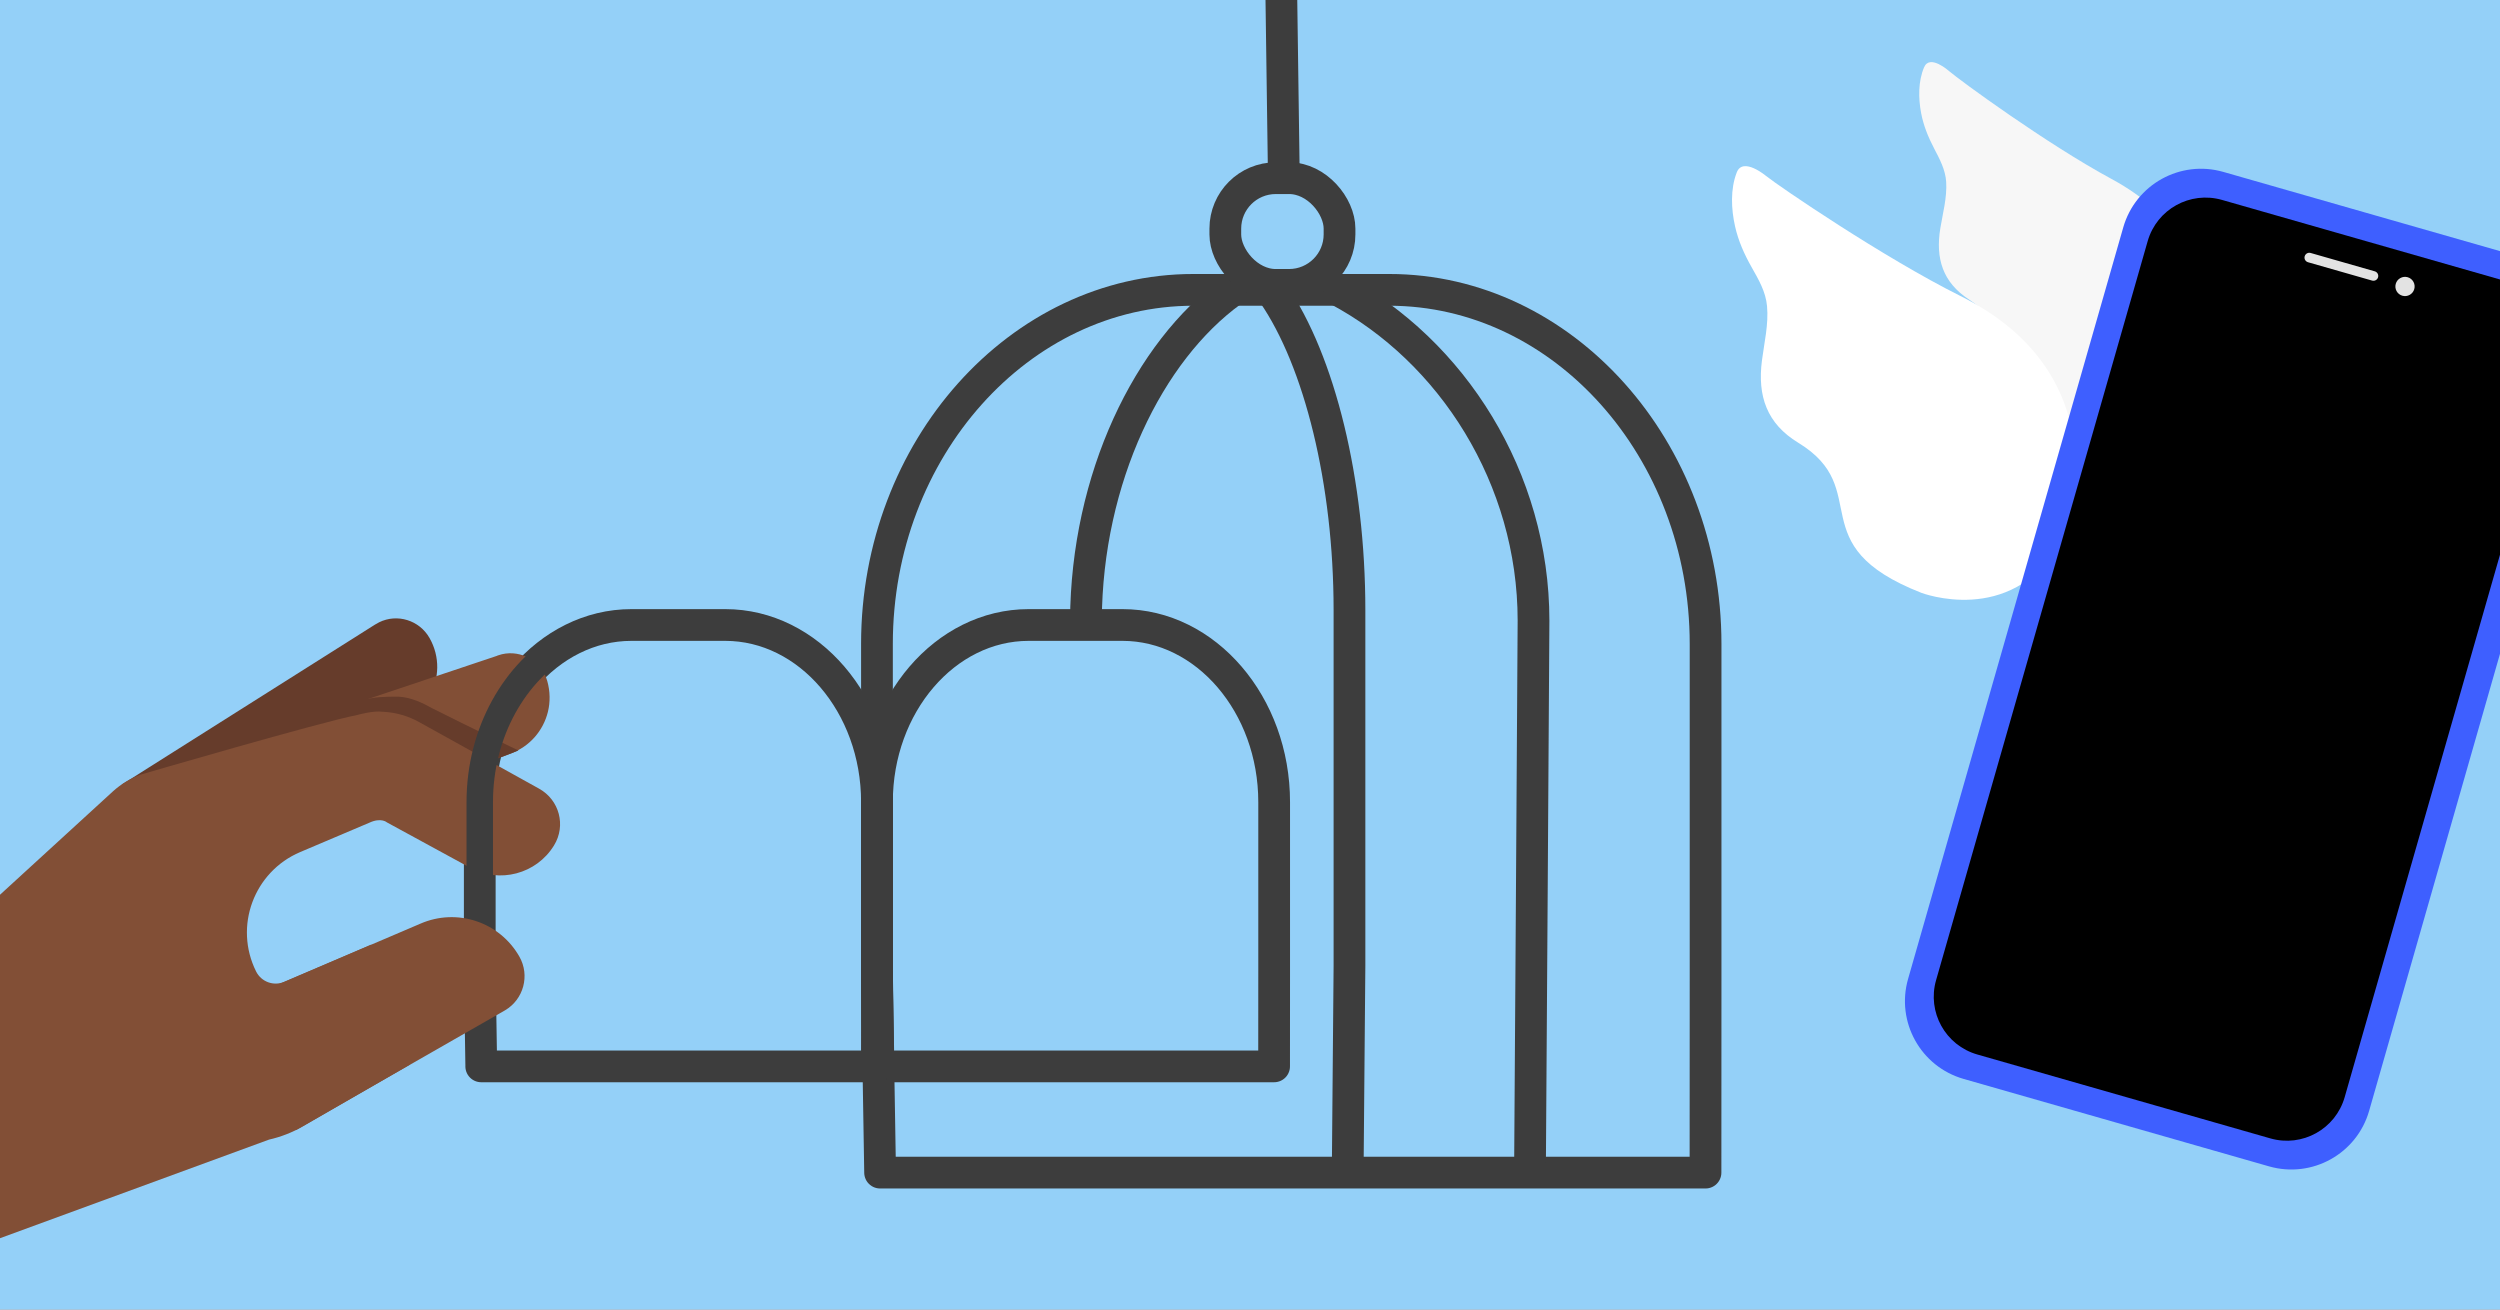
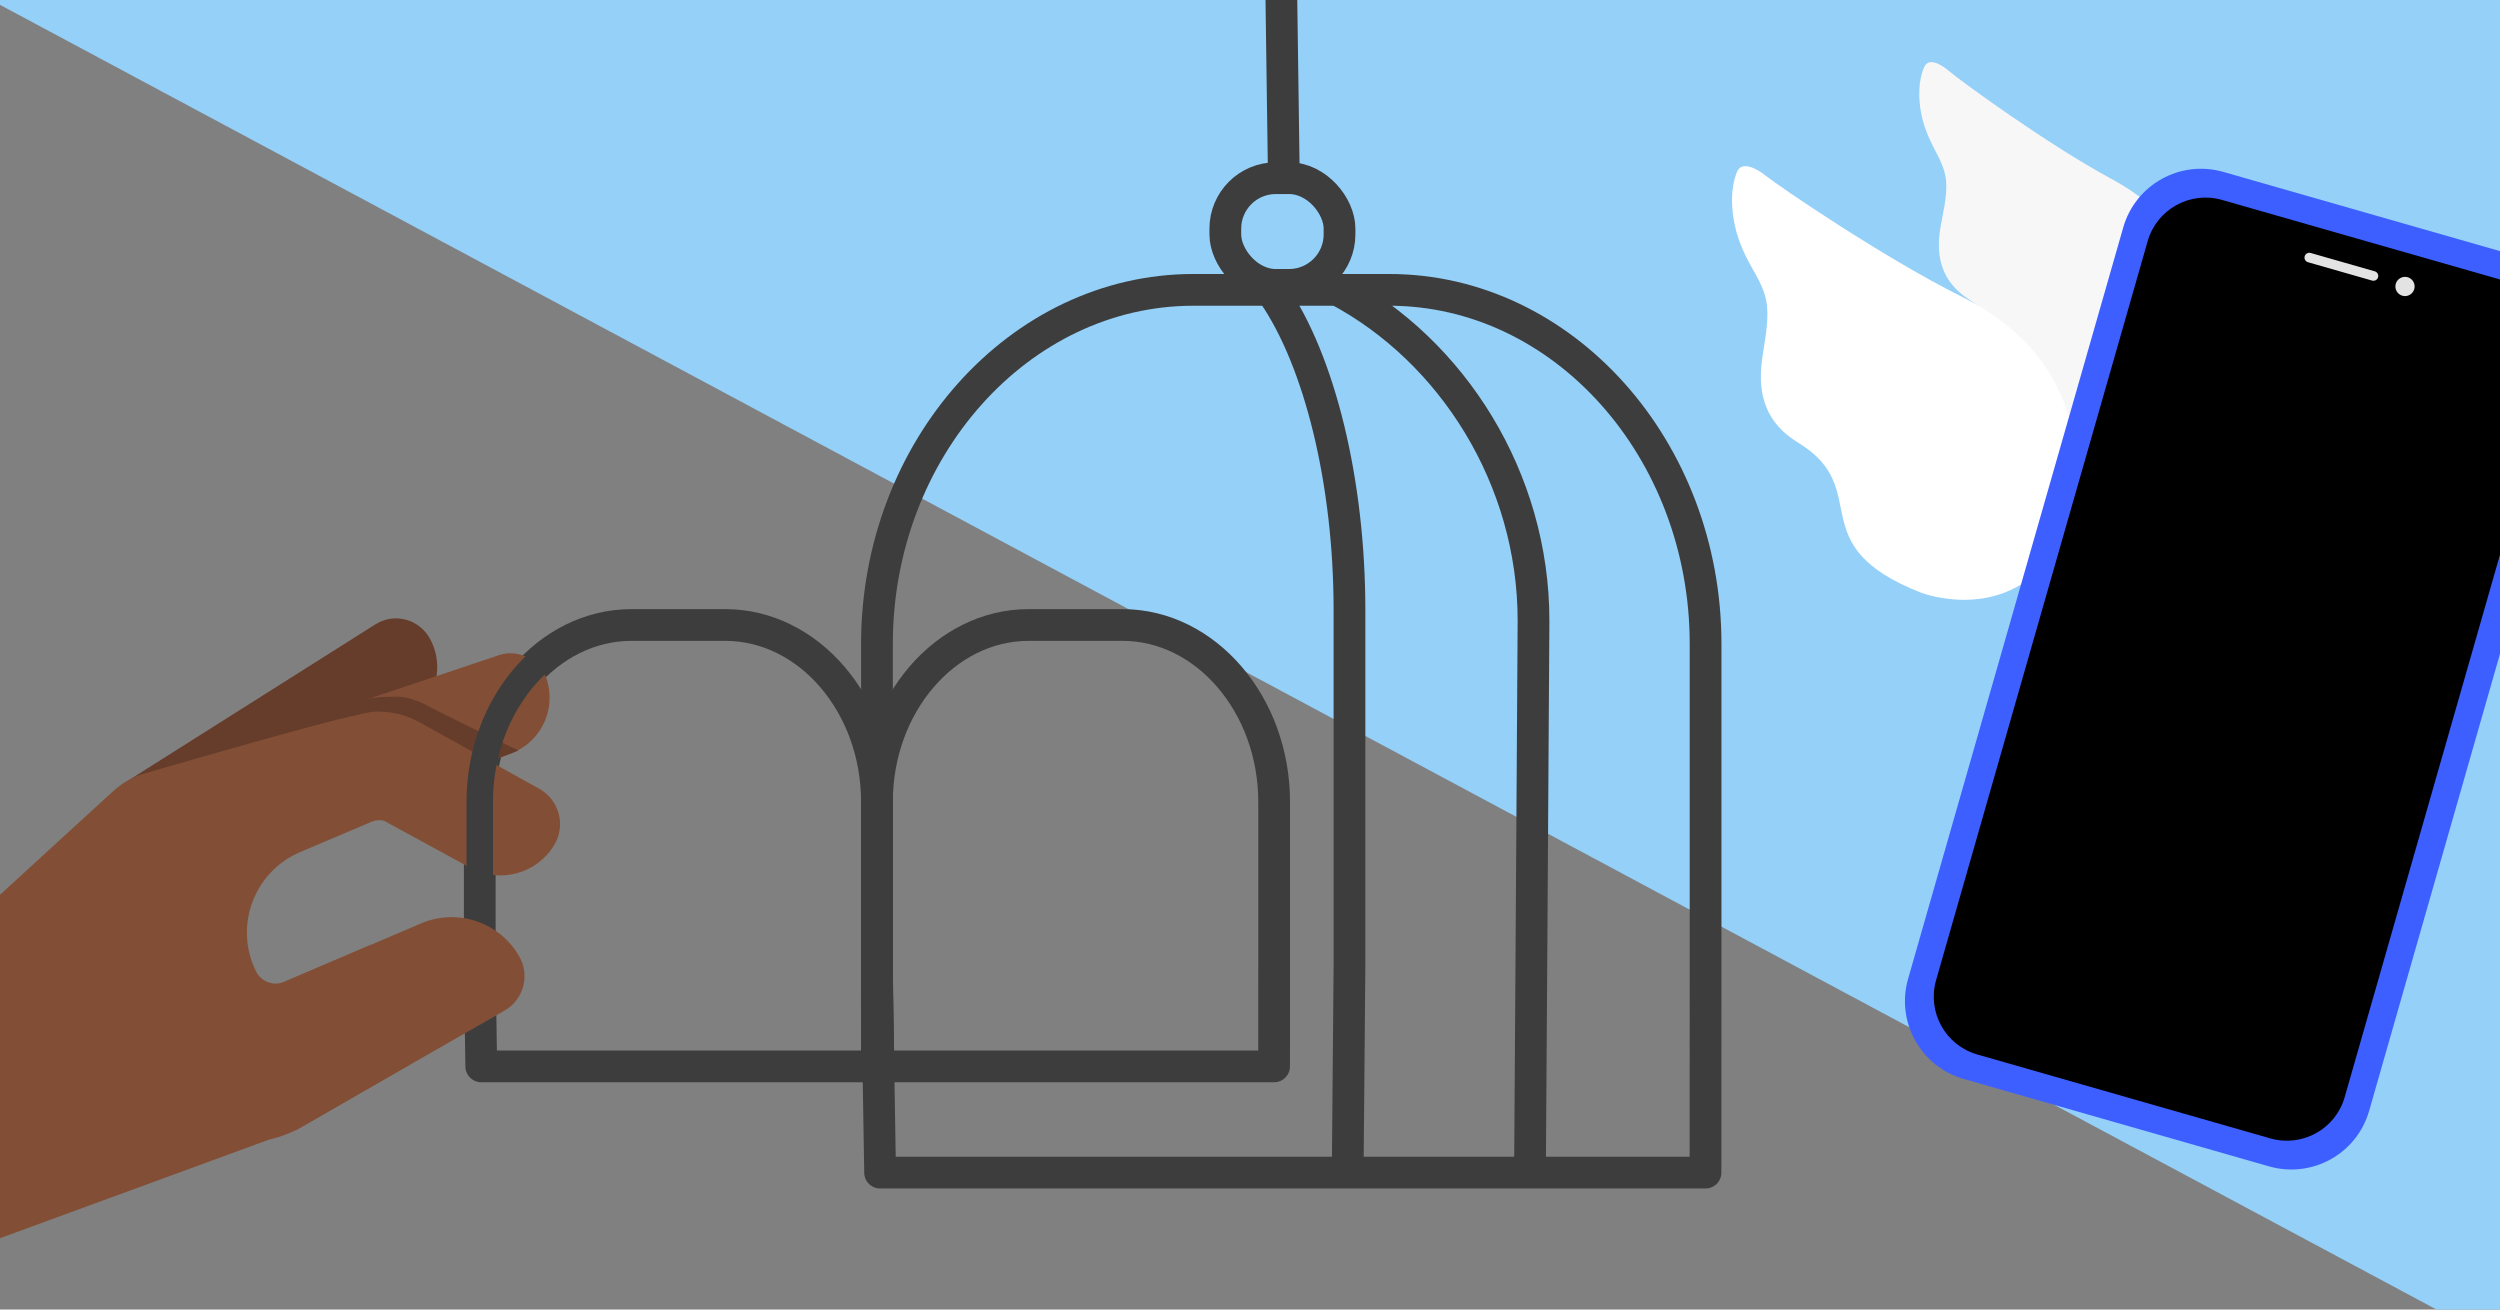
<svg xmlns="http://www.w3.org/2000/svg" viewBox="0 0 945 495">
  <rect x="0" y="0" width="945" height="495" fill="#808080" stroke="none" />
  <clipPath id="clippath">
    <path d="M0 0H945V495H0Z" />
  </clipPath>
  <g clip-path="url(#clippath)">
-     <path d="M-20.48-9.13H967.16V519.73H-20.48Z" fill="#94d0f8" />
+     <path d="M-20.48-9.13H967.16V519.73Z" fill="#94d0f8" />
    <g fill="none">
      <path d="m332.68 443.25c-.05-1.63-1.19-70.99-1.19-72.64v-127.22c0-73.6 53.82-133.82 119.6-133.82h74.02c65.78 0 119.6 60.22 119.6 133.82v127.22s-.03 72.59-.03 72.64h-311.99Z" stroke="#3d3d3d" stroke-linecap="round" stroke-linejoin="round" stroke-width="12" />
      <path d="m332.06 403.09c-.03-.82-.57-35.5-.57-36.32v-63.61c0-36.8 25.8-66.91 57.33-66.91h35.48c31.53 0 57.33 30.11 57.33 66.91v63.61s-.02 36.3-.02 36.32h-149.56Z" stroke="#3d3d3d" stroke-linecap="round" stroke-linejoin="round" stroke-width="12" />
      <path d="m181.92 403.09c-.03-.82-.57-35.5-.57-36.32v-63.61c0-36.8 25.8-66.91 57.33-66.91h35.48c31.53 0 57.33 30.11 57.33 66.91v63.61s-.02 36.3-.02 36.32h-149.56Z" stroke="#3d3d3d" stroke-linecap="round" stroke-linejoin="round" stroke-width="12" />
-       <path d="m410.48 234.48c.29-53.73 23.72-101.71 55.03-124.38" stroke="#3d3d3d" stroke-linecap="round" stroke-linejoin="round" stroke-width="12" />
      <path d="m578.34 441.87c.06-1.69 1.33-207.3 1.33-207.3 0-53.73-30.69-101.97-74.09-125.01" stroke="#3d3d3d" stroke-linecap="round" stroke-linejoin="round" stroke-width="12" />
      <path d="m509.44 441.88c.03-1.73.66-75.06.66-76.8v-134.51c0-48.3-11.23-94.06-28.85-119.62" stroke="#3d3d3d" stroke-linecap="round" stroke-linejoin="round" stroke-width="12" />
      <rect height="40.34" rx="19.08" stroke="#3d3d3d" stroke-linecap="round" stroke-linejoin="round" stroke-width="12" transform="matrix(-1 0 0 -1 969.5 175.04)" width="43.17" x="463.16" y="67.35" />
    </g>
    <path d="m829.37 145.46s20.8-49.71-31.24-77.83c-24.43-13.2-57.46-37.37-61.41-40.78 0 0-7.24-6.5-9.4-1.45-2.29 5.34-2.19 11.79-1.13 17.37.9 4.71 2.66 9.04 4.87 13.27 2.11 4.04 4.33 8.13 4.6 12.78.34 5.92-1.28 11.74-2.23 17.53-1.85 11.37.92 20.36 10.8 26.83 24.27 15.9-.76 32.99 38.14 49.72 0 0 28.22 11.92 44.98-14.08" fill="#f7f7f7" />
    <path d="m780.64 201.84s22.44-59.02-39.58-89.95c-29.12-14.52-68.74-41.56-73.5-45.39 0 0-8.73-7.33-11.06-1.34-2.47 6.34-2.11 13.89-.65 20.39 1.23 5.49 3.46 10.49 6.21 15.36s5.38 9.35 5.88 14.79c.63 6.92-1.05 13.8-1.93 20.62-1.73 13.38 1.86 23.81 13.69 31.01 29.04 17.69.38 38.66 46.58 56.76 0 0 33.51 12.87 52.14-18.22" fill="#ffffff" />
    <path d="m955.88 98.04-115.47-33.06c-16.24-4.65-33.17 4.74-37.82 20.98l-81.33 284.06c-4.65 16.24 4.75 33.16 20.98 37.81l115.47 33.06c16.24 4.65 33.17-4.74 37.82-20.98l81.33-284.06c4.65-16.24-4.74-33.17-20.98-37.82Z" fill="#3e5fff" />
    <path d="m886.29 414.72 79.98-279.34h0c3.45-12.07-3.53-24.66-15.59-28.11l-110.76-31.7c-12.07-3.45-24.65 3.53-28.1 15.59l-79.98 279.34c-3.46 12.07 3.53 24.65 15.59 28.1l110.76 31.71c12.07 3.46 24.65-3.52 28.1-15.59Z" />
    <circle cx="909.36" cy="107.97" fill="#e3e3e3" r="3.64" transform="matrix(.275 -.961 .961 .275 555.26 952.49)" />
    <path d="m873.42 95.62 24.24 6.94c.97.28 1.53 1.29 1.25 2.25h0c-.28.97-1.29 1.53-2.25 1.25l-24.24-6.94c-.97-.28-1.53-1.29-1.25-2.25h0c.28-.97 1.29-1.53 2.25-1.25Z" fill="#e3e3e3" />
    <path d="M485.25 63.8 484.25-8.07" fill="none" stroke="#3d3d3d" stroke-linecap="round" stroke-linejoin="round" stroke-width="12" />
    <path d="m46.17 296.49 95.48-60.33.19-.11c.47-.28.94-.57 1.48-.83 6.8-3.36 15.19-.82 19.04 5.94 2.01 3.52 2.97 7.42 2.91 11.24-.12 7.31-3.69 14.41-10.23 18.63l-17.96 11.79-36.95 24.2c-1.24.81-57.65-8.14-53.96-10.51Z" fill="#663c2b" />
    <path d="m64.81 289.1 123.09-41.21.19-.11c.53-.19 1.13-.36 1.63-.48 7.36-1.71 14.98 2.63 17.14 10.1 1.11 3.94 1.16 7.94.26 11.63-1.73 7.07-6.81 13.16-14.16 15.83l-20.16 7.42-5.96 2.21-35.48 13c-1.41.53-70.6-16.82-66.55-18.38Z" fill="#824f36" />
    <path d="m61.17 289 11.79 5.92 74.64-14.97 36.63 8.02c4.11-1.15 11.74-4.3 11.74-4.3-14.08-6.64-32.33-15.81-32.33-15.81-4.07-2.27-8.29-4.26-12.93-4.52 0 0-6.99-.12-10.1.55-1.76.37-4.62.3-5.13.42l-74.31 24.69Z" fill="#663c2b" />
    <path d="m177.61 327.98c11.19 6.09 25.16 2.42 31.8-8.4 4.62-7.48 2.06-17.2-5.66-21.48l-45.28-25.13c-4.07-2.27-8.6-3.62-13.32-3.9 0 0-.08-.02-.32 0-3.68-.58-9.78 1.19-9.78 1.19-13.98 2.71-81.83 22.53-81.83 22.53-3.84 1.37-7.4 3.53-10.47 6.29l-63.01 57.68c-6.79 6.23-14.43 11.38-22.81 15.3l-16.49 7.76-24.98 119.21 186.24-68.26c4.49-1.02 8.8-2.7 12.78-5l40.36-23.32-14.53-45.37-32.87 14.05c-4.02 1.72-8.69 0-10.64-3.92-8.48-17.04-.84-37.69 16.67-45.13l26.13-11.09c4.5-2.09 6.65-.13 6.65-.13 5.63 3.05 31.38 17.1 31.38 17.1Z" fill="#824f36" />
    <path d="m196.34 361.63c-7.45-13.14-23.61-18.53-37.46-12.47l-66.85 28.57 19.78 49.45 79.11-45.29c7.03-4.15 9.44-13.17 5.42-20.26Z" fill="#824f36" />
    <path d="m181.35 336.4c0-16.36 0-33.24 0-33.24 0-26.37 13.25-49.31 32.36-60.19" fill="none" stroke="#3d3d3d" stroke-linecap="round" stroke-linejoin="round" stroke-width="10" />
  </g>
</svg>